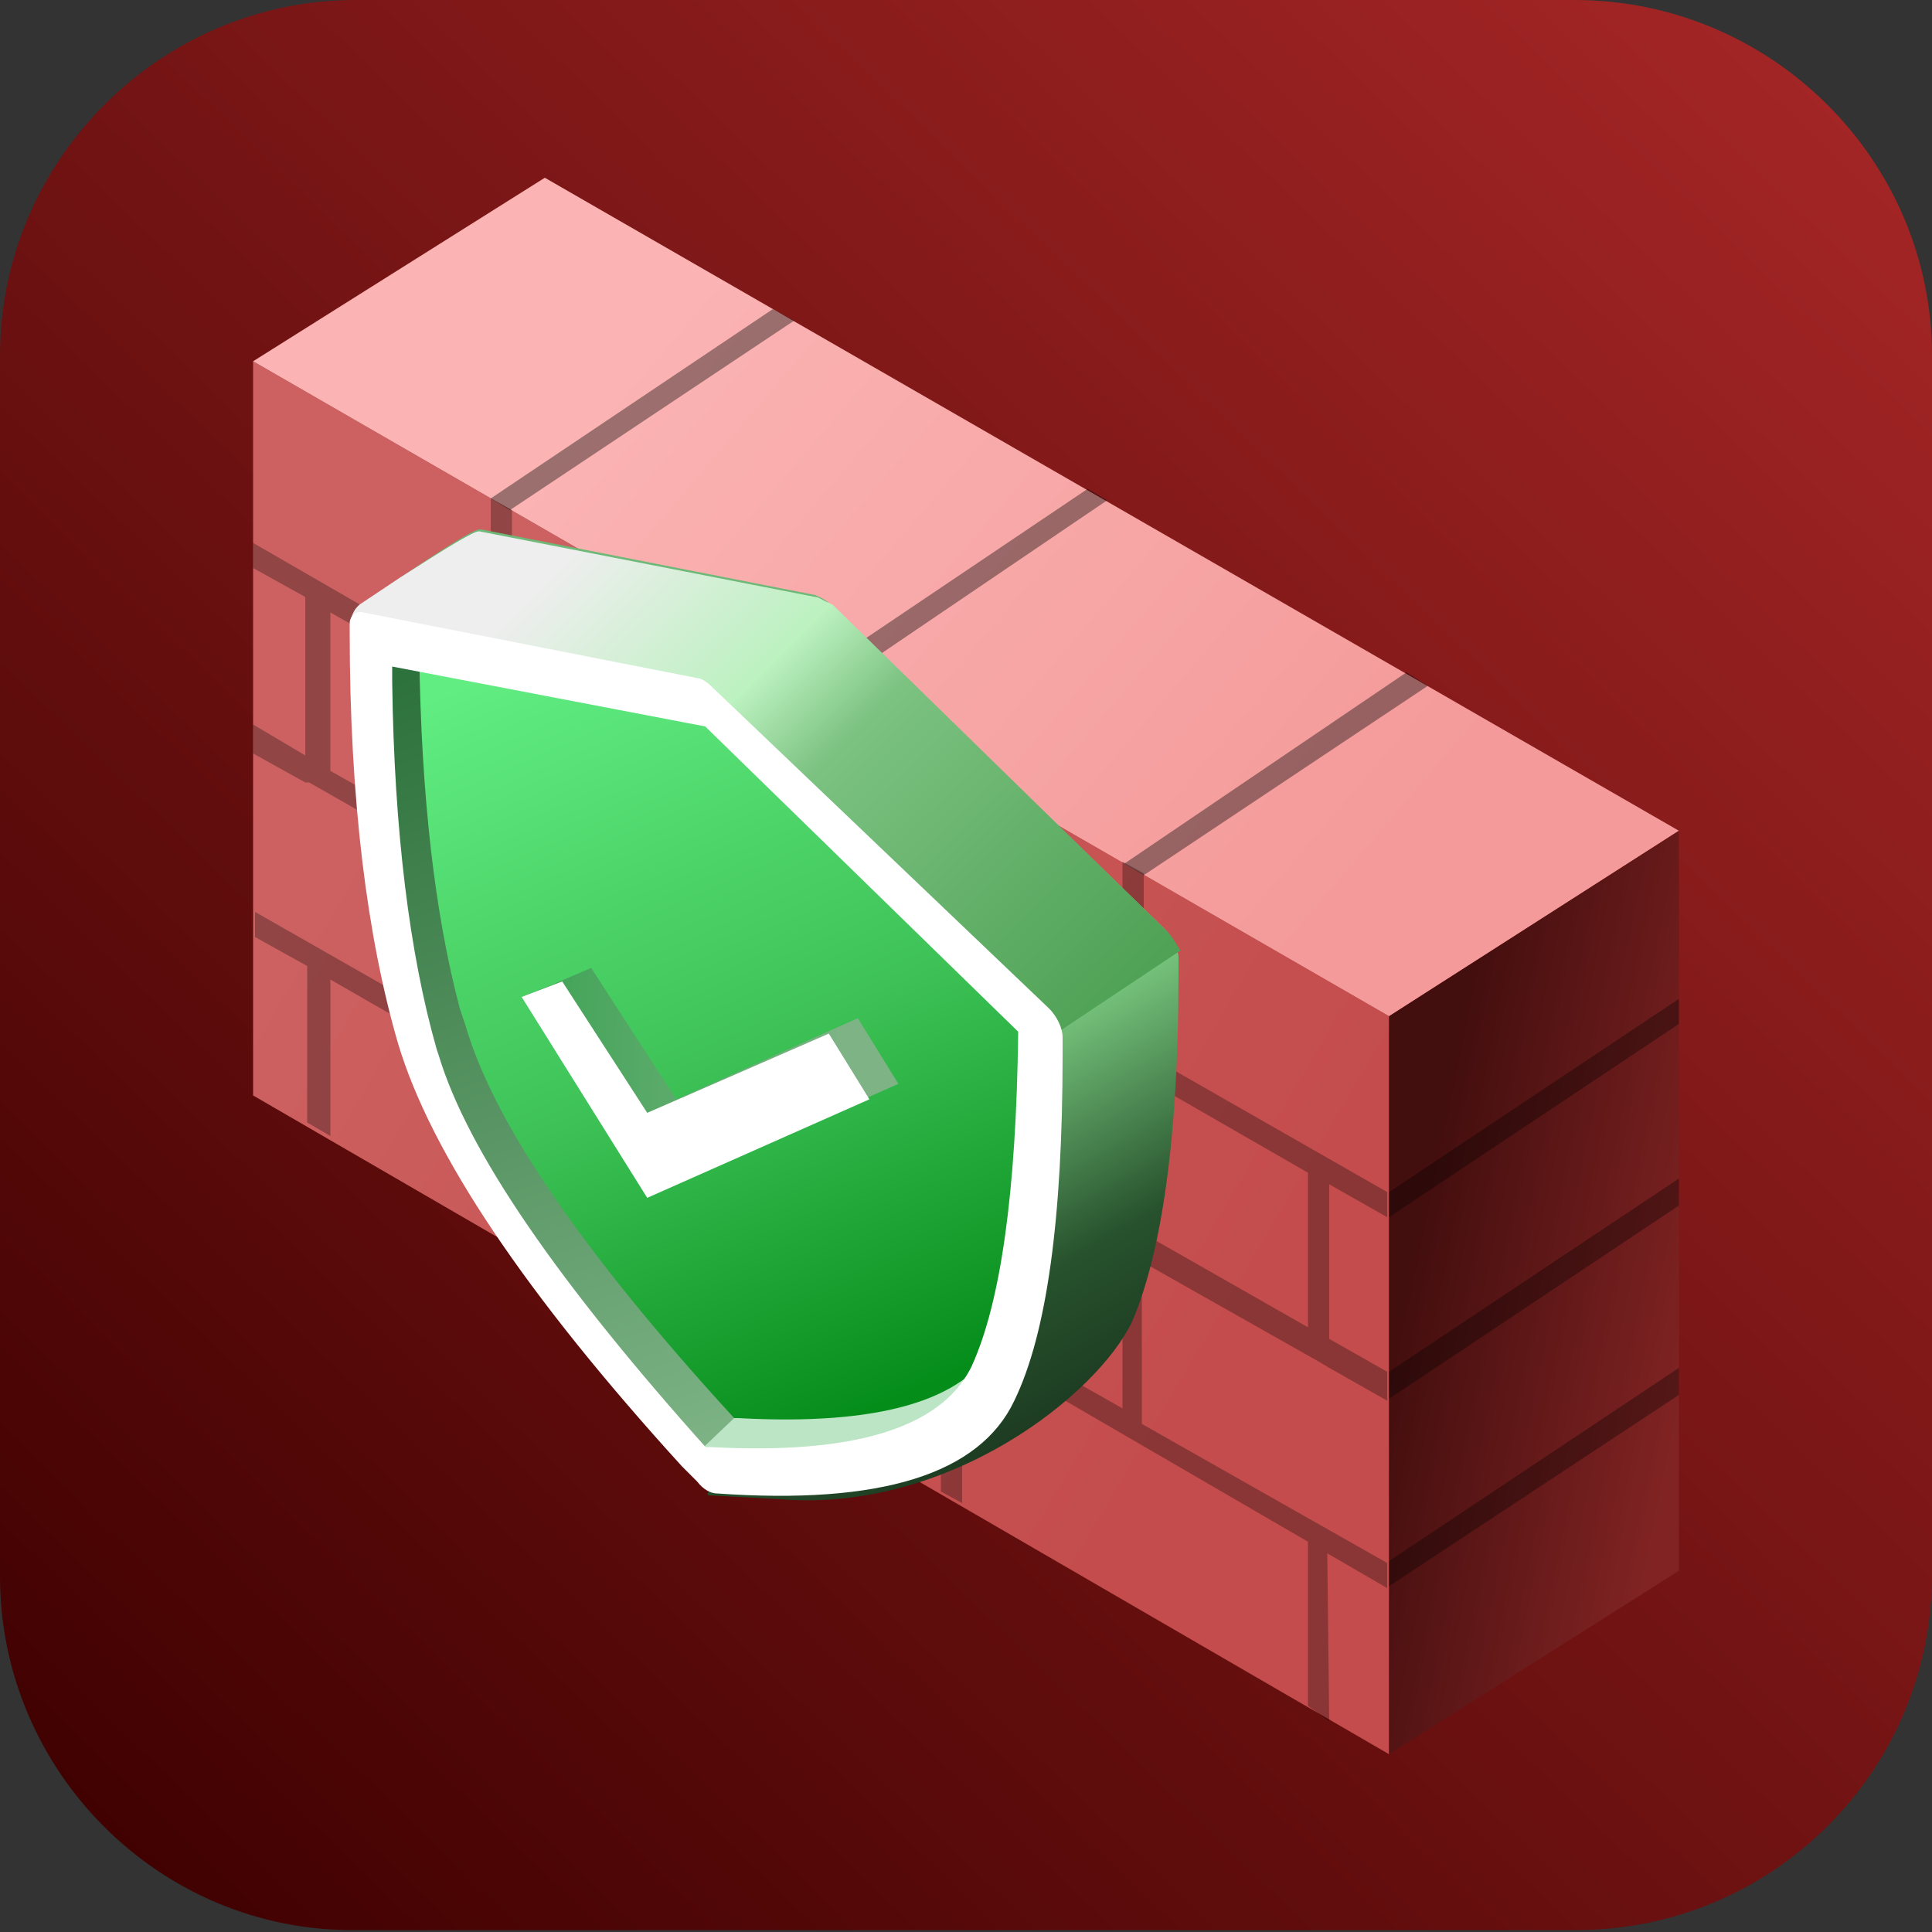
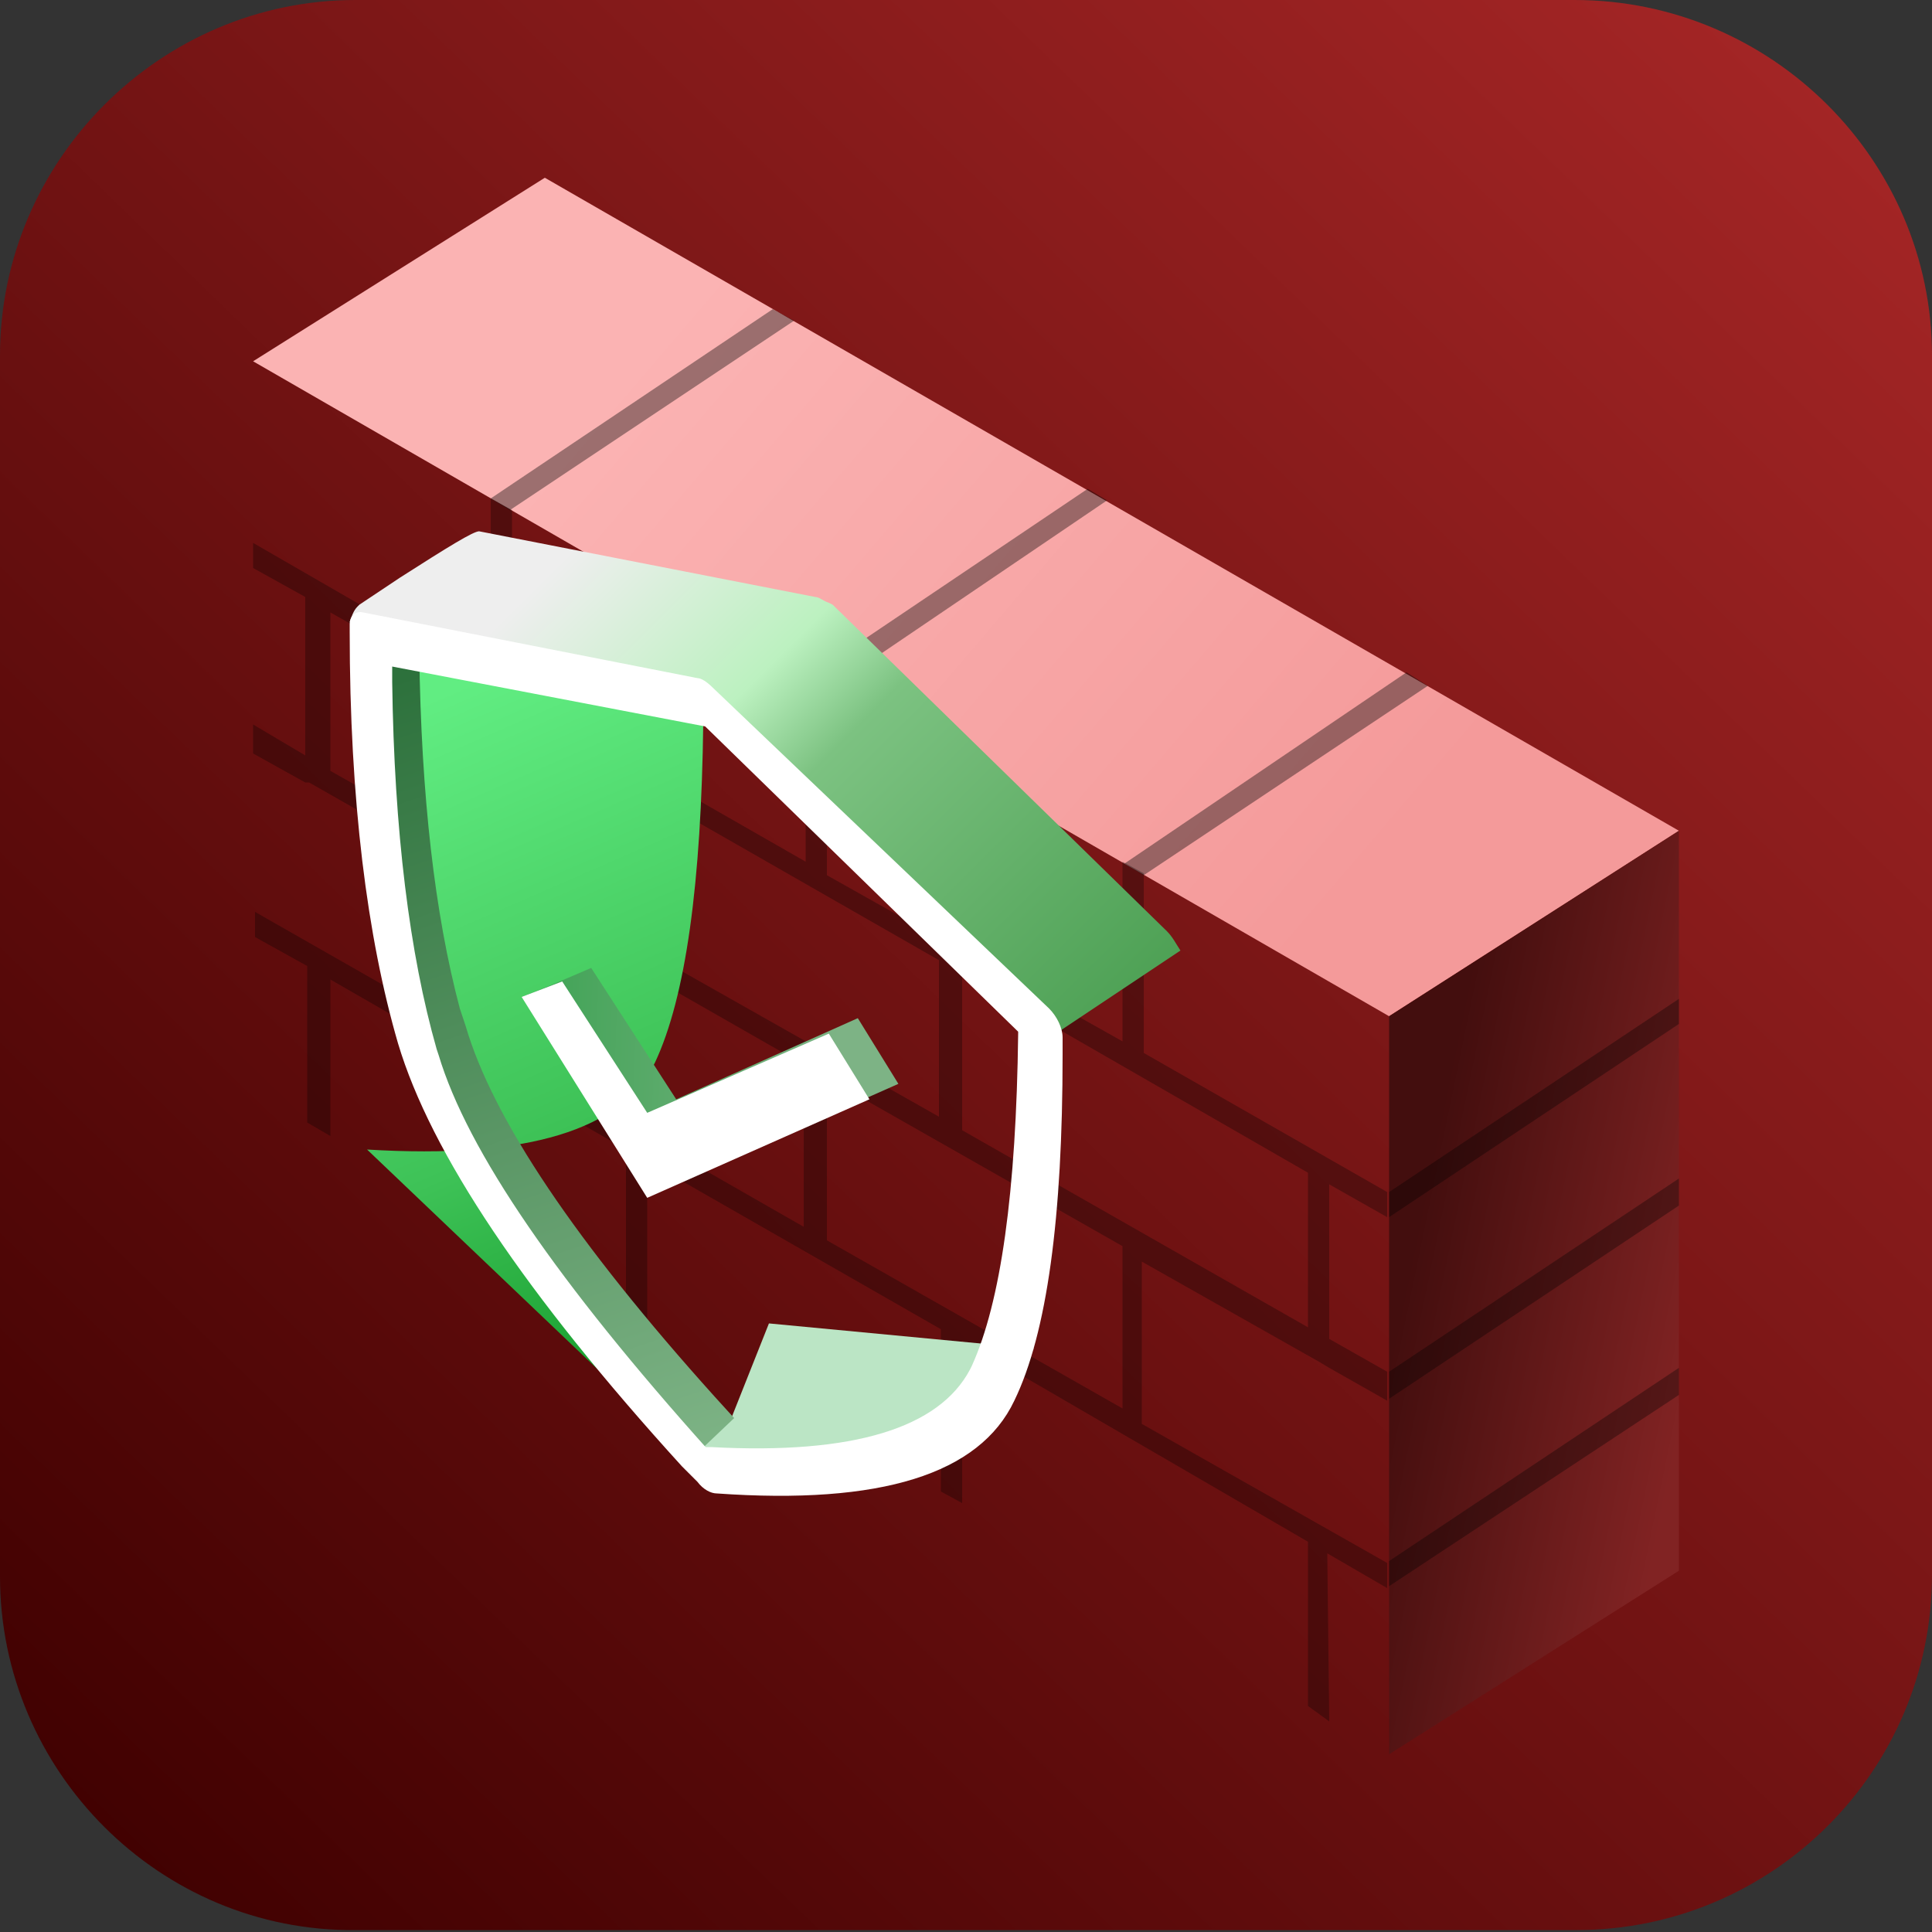
<svg xmlns="http://www.w3.org/2000/svg" version="1.1" id="圖層_1" x="0px" y="0px" viewBox="0 0 100 100" style="enable-background:new 0 0 100 100;" xml:space="preserve">
  <rect x="0" y="0" width="100" height="100" fill="#333333" stroke="none" />
  <style type="text/css">
	.st0{fill-rule:evenodd;clip-rule:evenodd;fill:url(#Rectangle_1_);}
	.st1{fill-rule:evenodd;clip-rule:evenodd;fill:url(#Path-3_1_);}
	.st2{fill-rule:evenodd;clip-rule:evenodd;fill:url(#Path-2-Copy-8_1_);}
	.st3{fill-rule:evenodd;clip-rule:evenodd;fill:url(#Path-2-Copy-3_1_);}
	.st4{opacity:0.29;enable-background:new    ;}
	.st5{opacity:0.33;enable-background:new    ;}
	.st6{opacity:0.38;enable-background:new    ;}
	.st7{fill-rule:evenodd;clip-rule:evenodd;fill:url(#face_1_);}
	.st8{fill:url(#Path_7_);}
	.st9{fill-rule:evenodd;clip-rule:evenodd;fill:#BBE5C5;}
	.st10{fill-rule:evenodd;clip-rule:evenodd;fill:url(#Path_8_);}
	.st11{fill-rule:evenodd;clip-rule:evenodd;fill:url(#Path_9_);}
	.st12{fill-rule:evenodd;clip-rule:evenodd;fill:url(#Path_10_);}
	.st13{fill:#FFFFFF;}
	.st14{fill-rule:evenodd;clip-rule:evenodd;fill:url(#Path_11_);}
</style>
  <g id="Qufirewall_100">
    <g id="app_icon_qts_1">
      <linearGradient id="Rectangle_1_" gradientUnits="userSpaceOnUse" x1="1.003" y1="100.02" x2="3.305169e-02" y2="99.017" gradientTransform="matrix(100 0 0 -100 0 10000)">
        <stop offset="3.167230e-04" style="stop-color:#A42525" />
        <stop offset="6.839056e-02" style="stop-color:#A32525" />
        <stop offset="1" style="stop-color:#3E0000" />
      </linearGradient>
      <path id="Rectangle" class="st0" d="M18.4,0h63.1C91.7,0,100,8.3,100,18.4v63.1c0,10.2-8.3,18.4-18.4,18.4H18.4    C8.3,100,0,91.7,0,81.6V18.4C0,8.3,8.3,0,18.4,0z" />
      <linearGradient id="Path-3_1_" gradientUnits="userSpaceOnUse" x1="0.132" y1="99.773" x2="0.84" y2="99.25" gradientTransform="matrix(58.763 0 0 -72.08 13.131 7226.754)">
        <stop offset="0" style="stop-color:#CD6161" />
        <stop offset="0.99" style="stop-color:#C44C4C" />
      </linearGradient>
-       <polygon id="Path-3" class="st1" points="13.1,18.7 13.1,56.7 71.9,90.8 71.9,52.6   " />
      <linearGradient id="Path-2-Copy-8_1_" gradientUnits="userSpaceOnUse" x1="0.199" y1="99.654" x2="0.859" y2="99.315" gradientTransform="matrix(73.796 0 0 -43.382 13.131 4347.352)">
        <stop offset="0" style="stop-color:#FBB3B3" />
        <stop offset="1" style="stop-color:#F49A9A" />
      </linearGradient>
      <polygon id="Path-2-Copy-8" class="st2" points="13.1,18.7 71.9,52.6 86.9,43 28.2,9.2   " />
      <linearGradient id="Path-2-Copy-3_1_" gradientUnits="userSpaceOnUse" x1="0.919" y1="99.226" x2="1.705226e-02" y2="99.815" gradientTransform="matrix(15.033 0 0 -47.831 71.895 4826.047)">
        <stop offset="0" style="stop-color:#812323" />
        <stop offset="0.812" style="stop-color:#430E0E" />
      </linearGradient>
      <polygon id="Path-2-Copy-3" class="st3" points="71.9,90.8 71.9,52.6 86.9,43 86.9,81.3   " />
      <path class="st4" d="M68.8,89.1l-0.1-8.7l3.1,1.8v-1.3l-12.7-7.2v-8.4l9.2,5.2l0.5,0.3l3,1.7V71l-3-1.7v-8l3,1.7v-1.3l-12.6-7.2    v-9.3l-1.1-0.6v9.3l-15.3-8.6v-9.5l-1.1-0.6v9.4l-15.2-8.7v-9.5l-1.1-0.6v9.4l-12.3-7.1v1.3l2.7,1.5v8.2l-2.7-1.6V39l2.7,1.5H16    l9.3,5.3v8.3l-12.1-6.9v1.3l2.7,1.5v8.1l1.2,0.7v-8.1l15.3,8.8v8.2l1.1,0.6v-8.2l15.2,8.7v8.4l1.1,0.6v-8.4l17.9,10.4v8.5    L68.8,89.1z M49.8,50.4l17.9,10.3v8L49.8,58.5V50.4z M33.4,41l15.2,8.7v8.1l-15.2-8.6V41z M17.1,39.9v-8.2l15.2,8.6v8.2L17.1,39.9    z M41.6,63.5l-15.2-8.7v-8.3l5.9,3.3v0.1h0.2l9.1,5.2V63.5z M58.1,72.9l-15.3-8.7v-8.4l15.3,8.7V72.9z" />
      <polygon class="st5" points="71.9,63 86.9,53 86.9,51.7 71.9,61.7   " />
      <polygon class="st5" points="71.9,72.4 86.9,62.4 86.9,61 71.9,71   " />
      <polygon class="st5" points="71.9,82.1 86.9,72.2 86.9,70.8 71.9,80.8   " />
      <g>
        <polygon class="st6" points="57.3,25.9 56.3,25.3 41.6,35.2 42.7,35.8    " />
        <polygon class="st6" points="73.9,35.5 72.8,34.8 58.2,44.7 59.2,45.3    " />
        <polygon class="st6" points="25.4,25.8 26.4,26.4 41.1,16.6 40,16    " />
      </g>
      <linearGradient id="face_1_" gradientUnits="userSpaceOnUse" x1="0.356" y1="100.024" x2="0.695" y2="99.055" gradientTransform="matrix(34.699 0 0 -43.275 19.108 4360.511)">
        <stop offset="0" style="stop-color:#61ED82" />
        <stop offset="0.536" style="stop-color:#3EC257" />
        <stop offset="1" style="stop-color:#058D1A" />
      </linearGradient>
-       <path id="face" class="st7" d="M36.1,75.8C28,66.9,23.2,59.7,21.5,54.3C20,49,19.1,42,19.1,33.5v-0.4l17.3,3.4l17.3,16.9v0.9    c-0.1,8.3-0.9,14.2-2.5,17.6c-1.7,3.5-6.6,5-14.9,4.5L36.1,75.8z" />
      <linearGradient id="Path_7_" gradientUnits="userSpaceOnUse" x1="0.439" y1="99.742" x2="0.86" y2="98.89" gradientTransform="matrix(42.952 0 0 -50.255 18.093 5052.924)">
        <stop offset="0" style="stop-color:#6EB878" />
        <stop offset="0.332" style="stop-color:#94EF9A" />
        <stop offset="0.664" style="stop-color:#27522D" />
        <stop offset="1" style="stop-color:#101F13" />
      </linearGradient>
-       <path id="Path" class="st8" d="M42.2,30.8l-17.3-3.4c-0.3-0.1-2.3,1.2-6.1,3.8l0,0c-0.4,0.3-0.7,0.8-0.6,1.3    c1.5,9.8,2.8,16.5,3.9,20.1c1.7,5.6,4.7,12.4,12.5,21.2c0.1,0.1,1.4,1.4,1.5,1.5l1.4,0.1c0.3,0.4-1.2,2-0.8,2    c0.1,0,3.6,0.2,3.7,0.2c8.7,0.7,16.4-5.4,18.2-9.2C60.1,64.9,61,59,61,50.5v-0.9c0-0.5-0.3-1.1-0.7-1.5L43,31.3    C42.7,31,42.4,30.9,42.2,30.8z M36.1,36.3l17.3,16.8c-0.1,8.2-0.1,12.7-1.7,16l-0.1,0.2c-1.6,3-6,4.4-13.4,4h-0.3l0.2,0.2    C30.3,64.8,25.6,58,24.1,53L24,52.7c-1.4-4.9-2.2-11.3-2.3-19v-0.8L36.1,36.3z" />
      <polygon id="Path-27" class="st9" points="37.1,75.3 39.8,68.5 53.5,69.8 48,75.3   " />
      <linearGradient id="Path_8_" gradientUnits="userSpaceOnUse" x1="0.356" y1="100.024" x2="0.695" y2="99.055" gradientTransform="matrix(34.699 0 0 -43.275 19.108 4360.511)">
        <stop offset="0" style="stop-color:#61ED82" />
        <stop offset="0.536" style="stop-color:#3EC257" />
        <stop offset="1" style="stop-color:#058D1A" />
      </linearGradient>
-       <path id="Path_1_" class="st10" d="M36.1,75.8C28,66.9,23.2,59.7,21.5,54.3C20,49,19.1,42,19.1,33.5v-0.4l17.3,3.4l17.3,16.9v0.9    c-0.1,8.3-0.9,14.2-2.5,17.6c-1.7,3.5-6.6,5-14.9,4.5L36.1,75.8z" />
+       <path id="Path_1_" class="st10" d="M36.1,75.8C28,66.9,23.2,59.7,21.5,54.3C20,49,19.1,42,19.1,33.5v-0.4l17.3,3.4v0.9    c-0.1,8.3-0.9,14.2-2.5,17.6c-1.7,3.5-6.6,5-14.9,4.5L36.1,75.8z" />
      <path id="Path_2_" class="st9" d="M51.5,69.6l2,0.2L48,75.3H35.6l2.2-2l0.1,0.1h0.3C45.5,73.8,49.9,72.5,51.5,69.6z" />
      <linearGradient id="Path_9_" gradientUnits="userSpaceOnUse" x1="0.417" y1="100.001" x2="0.572" y2="98.954" gradientTransform="matrix(18.622 0 0 -42.212 19.343 4254.231)">
        <stop offset="0" style="stop-color:#2D713C" />
        <stop offset="1" style="stop-color:#7DB385" />
      </linearGradient>
      <path id="Path_3_" class="st11" d="M19.3,33.1l2.4,0.5v0.2c0.1,7.4,0.8,13.5,2.1,18.4l0.2,0.6l0.1,0.3c1.4,4.8,5.7,11.2,12.9,19.2    l1,1.1l-2,1.9l-1.3-1.4c-0.1-0.1-0.1-0.1-0.1-0.1C26.7,65,23.7,58.2,22,52.6l-0.2-0.7c-0.7-2.6-1.6-6.6-2.5-11.9V33.1z" />
      <linearGradient id="Path_10_" gradientUnits="userSpaceOnUse" x1="0.153" y1="99.776" x2="1.072" y2="99.2" gradientTransform="matrix(42.86 0 0 -26.729 18.112 2700.341)">
        <stop offset="0" style="stop-color:#EEEEEE" />
        <stop offset="0.295" style="stop-color:#BCF1C0" />
        <stop offset="0.436" style="stop-color:#7CC281" />
        <stop offset="1" style="stop-color:#4A9E51" />
        <stop offset="1" style="stop-color:#4A9E51" />
        <stop offset="1" style="stop-color:#26D033" />
      </linearGradient>
      <path id="Path_4_" class="st12" d="M24.8,27.5L24.8,27.5l17.4,3.4c0.2,0,0.4,0.2,0.7,0.3l0.2,0.1l17.3,16.9c0.3,0.3,0.5,0.7,0.7,1    l-7.5,5v-1L36.3,36.6l-0.6-0.9l-17.6-3.5c0.1-0.3,0.2-0.6,0.4-0.8l0.1-0.1l2.1-1.4C23.2,28.3,24.5,27.5,24.8,27.5z" />
      <path id="white-frame" class="st13" d="M36.1,35.1l-17.3-3.4c-0.4-0.1-0.7,0.2-0.7,0.6v0.4c0,8.7,0.9,15.8,2.5,21.3    c1.7,5.7,6.6,13,14.7,21.9l0.8,0.8c0.3,0.4,0.7,0.6,1,0.6c8.5,0.6,13.6-1,15.4-4.8C54.2,69,55,63,55,54.6v-0.9    c0-0.5-0.3-1.1-0.7-1.5L36.9,35.6C36.6,35.3,36.3,35.1,36.1,35.1z M36.5,37.6l16.2,15.8v0.1c-0.1,8.2-0.9,13.9-2.4,17.2l-0.1,0.2    c-1.6,3-6,4.4-13.4,4h-0.3l0.2,0.2c-7.8-8.7-12.5-15.5-14-20.5l-0.1-0.3c-1.4-4.9-2.2-11.3-2.3-19v-0.8L36.5,37.6z" />
      <linearGradient id="Path_11_" gradientUnits="userSpaceOnUse" x1="6.379113e-02" y1="99.505" x2="0.839" y2="99.489" gradientTransform="matrix(19.478 0 0 -11.144 27.028 1164.499)">
        <stop offset="0" style="stop-color:#43A458" />
        <stop offset="1" style="stop-color:#7DB385" />
      </linearGradient>
      <polygon id="Path_5_" class="st14" points="44.4,52.7 46.5,56.1 35,61.2 27,51.6 28.5,51 30.6,50.1 35,56.9   " />
      <polygon id="Path_6_" class="st13" points="42.9,53.5 45,56.9 33.5,62 27,51.6 29.1,50.8 33.5,57.6   " />
    </g>
  </g>
</svg>